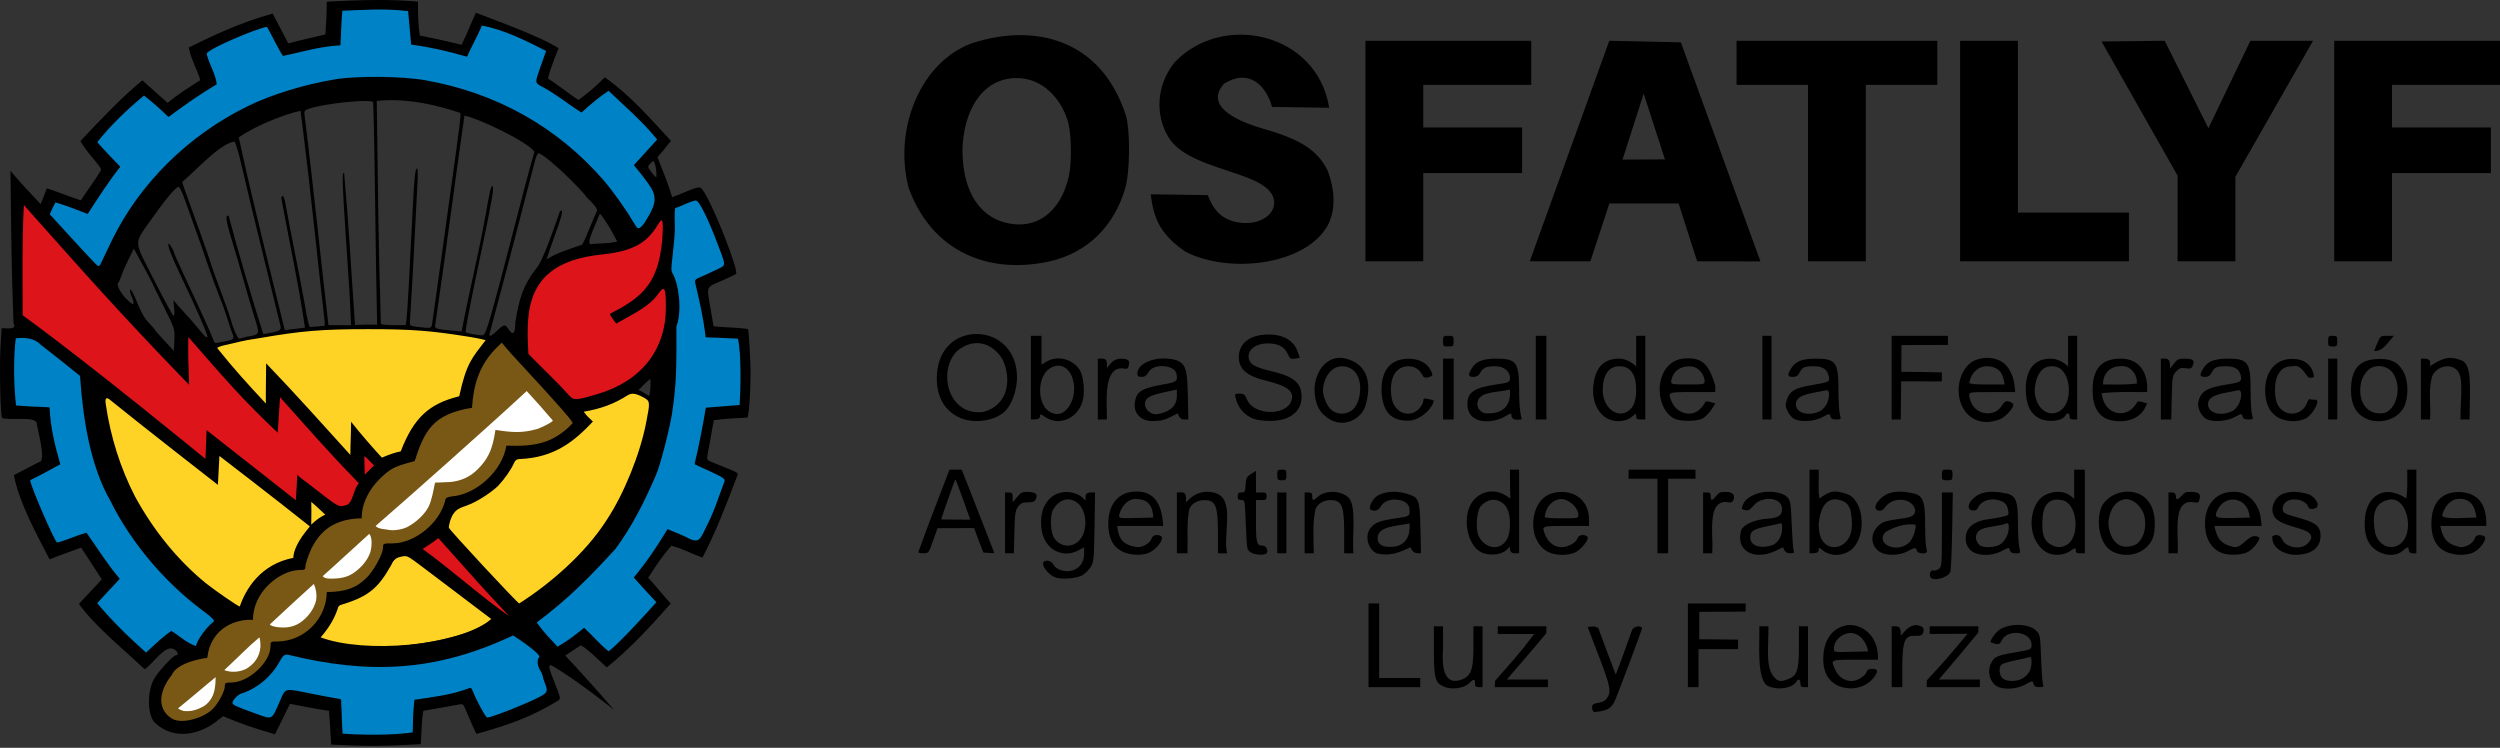
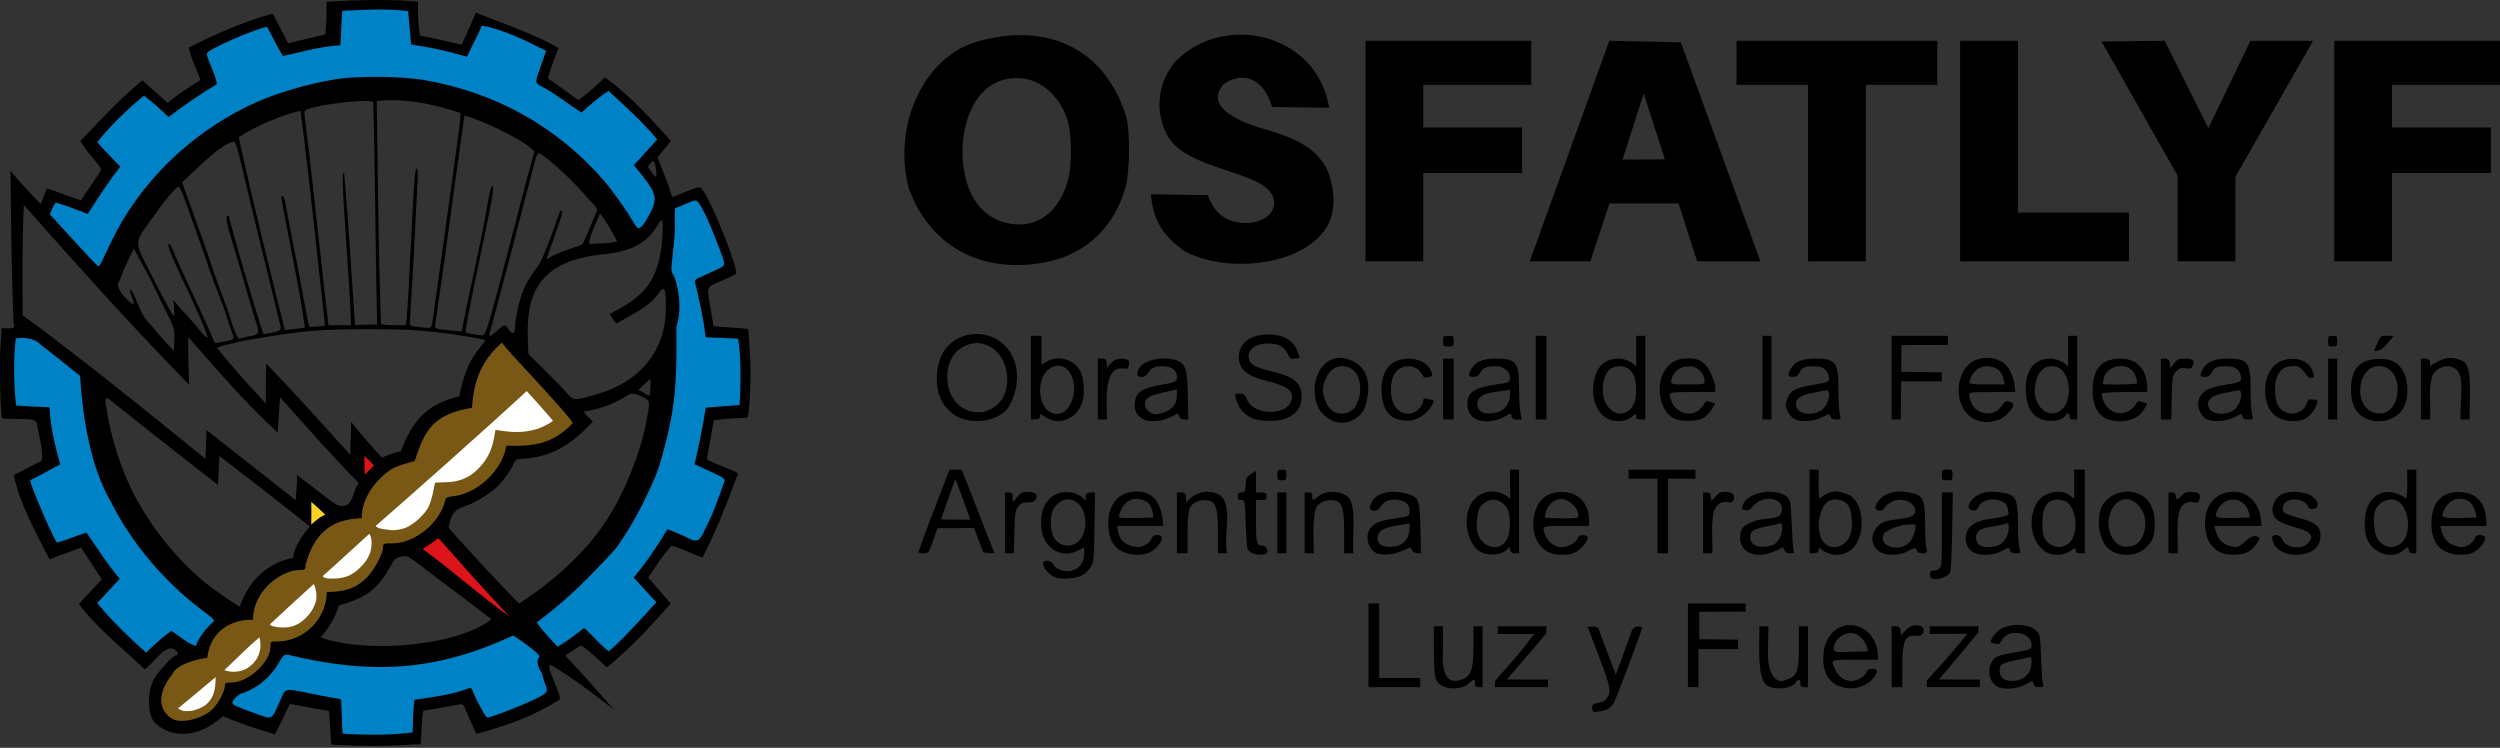
<svg xmlns="http://www.w3.org/2000/svg" xmlns:ns1="http://sodipodi.sourceforge.net/DTD/sodipodi-0.dtd" xmlns:ns2="http://www.inkscape.org/namespaces/inkscape" width="1643.848" height="491.696" xml:space="preserve" style="clip-rule:evenodd;fill-rule:evenodd;stroke-linejoin:round;stroke-miterlimit:2" version="1.1" id="svg1213" ns1:docname="LUZ Y FUERZA.svg" ns2:version="1.2.2 (732a01da63, 2022-12-09)">
  <rect width="100%" height="100%" fill="#333333" stroke="none" />
  <defs id="defs1217" />
  <ns1:namedview id="namedview1215" pagecolor="#505050" bordercolor="#ffffff" borderopacity="1" ns2:showpageshadow="0" ns2:pageopacity="0" ns2:pagecheckerboard="1" ns2:deskcolor="#505050" showgrid="false" ns2:zoom="8.2933571" ns2:cx="1414.4453" ns2:cy="242.42294" ns2:window-width="1600" ns2:window-height="838" ns2:window-x="-8" ns2:window-y="-8" ns2:window-maximized="1" ns2:current-layer="svg1213" />
-   <path style="fill:#dd141a;fill-opacity:1;stroke:#000;stroke-width:.125;stroke-dasharray:0,1.375;stroke-dashoffset:0;paint-order:fill markers stroke" d="M374.934 265.394c-10.25-13.21-18.515-20.708-29.686-32.318-.844-24.209.394-35.987 7.595-47.558 6.22-9.308 17.481-15.399 32.347-18.375 31.345-8.506 37.846-14.925 51.45-25.567 1.793 33.89 2.553 26.758 2.128 45.337.702 9.492 1.652 15.473.927 23.086-13.258 37.409-20.342 41.97-64.761 55.395z" id="path1193" />
-   <path style="fill:#dd141a;fill-opacity:1;stroke:#000;stroke-dasharray:0,11;stroke-dashoffset:0;paint-order:fill markers stroke" d="M205.93 322.988c-5.018-3.836-14.033-7.126-8.98-6.955 3.265.098.494 9.023-1.494 16.587-18.295-15.947-29.385-22.754-55.782-45.109-1.155 7.93-.34 14.547-4.7 16.126-36.201-26.356-83.977-63.943-121.625-96.363-1.86-25.407-.09-50.637 1.488-75.982C54.554 170.95 91.199 215.395 123.02 249.86c-.377-8.405-5.954-32.91-.017-32.207 7.168 7.01 50.22 54.407 57.436 62.383-.091-9.176 1.007-13.896 3.54-22.08 21.677 18.653 33.35 34.15 54.768 57.609-13.58 37.562-17.422 18.856-32.819 7.423z" id="path1195" />
  <path style="fill:#795714;fill-opacity:1;stroke:#000;stroke-dasharray:0,11;stroke-dashoffset:0;paint-order:fill markers stroke" d="M110.987 473.398c-8.34-8.29-7.286-13.95-4.074-22.661 3.503-9.502 13.15-16.272 23.53-18.335 5.48-1.09 5.19-2.47 7.068-7.653 3.67-10.13 13.264-16.017 23.776-17.594 4.523-.678 2.117-1.1 2.712-5.44 1.8-13.127 16.779-29.31 30.183-27.767l4.314.094 1.157-6.73c2.014-11.705 16.846-29.12 31.851-27.234l4.845-.87.54-5.351c4.448-12.093 15.743-25.22 30.051-30.029 11.941-4.013 4.879-1.891 4.879-4.942 0-3.798 6.165-13.615 11.505-19.26 5.597-5.92 13.386-9.242 21.063-11.49 3.412-.998 3.876-2.436 6.187-16.391 3.849-13.485 9.89-19.405 19.162-28.144 16.93 18.508 34.873 38.108 48.563 54.76-19.577 14.309-22.482 15.317-44.293 16.11-2.435 9.285-2.86 15.223-10.883 20.862-8.154 5.731-17.491 11.322-24.329 12.298-4.697.67-2.77-.02-6.333 7.39-4.137 8.602-12.708 16.833-19.68 20.208-3.58 1.928-11.024 3.436-19.543 4.807-3.005 10.705-7.972 17.417-11.714 21.049-11.678 8.209-15.469 8.587-25.072 9.485-5.24 21.798-12.984 28.585-31.121 32.57-6 .482-5.524-.588-5.916 1.933-1.414 9.101-4.641 13.422-8.752 17.03-4.767 4.187-11.636 7.892-16.053 7.904-3.319.01-3.571.344-4.864 4.26-3.488 10.566-13.976 18.929-23.599 21.538-5.88.945-6.317.316-15.16-2.407z" id="path1197" />
-   <path style="fill:#fed325;fill-opacity:1;stroke:#000;stroke-dasharray:0,11;stroke-dashoffset:0;paint-order:fill markers stroke" d="M231.452 279.224c.526 22.95 3.109 25.832-8.837 12.886-16.08-17.275-31.567-35.14-46.76-51.04.267 8.55-.242 17.08-.647 25.616l-8.066-7.852c-6.765-6.586-24.085-27.377-25.27-29.508-.775-1.395 3.139-2.196 10.966-4.021 11.154-2.601 37.445-6.93 51.46-8.34 13.366-1.344 61.804-1.256 76.026.088 14.433 1.365 36.538 4.624 40.78 6.744.686.343-2.902 3.841-4.891 6.106-3.969 4.52-10.038 16.648-12.145 24.782-2.437 11.424-5.343 9.024-10.095 11.311-9.206 4.478-17.729 11.657-23.958 22.273-6.106 10.32-5.195 10.837-18.271 14.631-10.227-10.637-15.783-17.772-20.292-23.676zM99.343 347.51c-18.726-25.23-34.845-65.578-31.418-90.268 22.547 16.569 40.935 31.68 73.126 57.686 1.838-3.657.726-13.52 1.734-20.046 17.117 13.834 34.31 27.573 51.487 41.33 5.5 4.407 3.923 2.807 10.271 9.713-4.414 5.895-7.62 15.71-10.597 23.458-12.835-4.375-27.871 21.116-34.853 31.807-22.964-12.825-43.572-31.956-59.75-53.68zM234.608 425.104c-8.773-.741-17.446-2.612-25.81-5.031 6.98-12.107 10.053-20.8 19.141-24.58 14.215-5.729 20.524-10.974 26.646-21.449 4.031-6.896 10.197-10.636 14.173-9.638 19.69 13.478 37.397 25.422 56.179 40.501-6.044 7.038-14.256 10.318-26.375 13.591-20.664 5.582-44.219 7.995-63.954 6.606zM330.335 386.41c-9.728-9.832-30.335-32.098-34.498-37.016-1.693-2-.91-4.855.593-8.454 2.22-5.313 5.75-8.298 11.217-10.366 11.478-4.344 21.166-13.48 27.02-23.607 3.433-5.94 6.276-6.362 10.227-6.382 5.12-.026 13.715-3.028 21.14-6.743 6.7-3.352 21.343-14.775 21.343-16.439 0-.429-1.975-1.123-2.284-3.38l-2.106-4.19 12.915-4.602c6.176-2.2 13.347-4.172 15.709-5.378 4.159-2.121 6.202-1.872 10.445-.252 2.41.92 4.542 3.662 5.063 4.634 1.313 2.454-3.053 22.194-7.781 36.089-7.81 22.95-17.19 40.076-33.048 59.392-11.568 14.092-22.014 24.998-38.202 34.548l-6.302 3.718z" id="path1199" />
  <path style="fill:#dd141a;fill-opacity:1;stroke:#000;stroke-width:.25;stroke-dasharray:0,2.75;stroke-dashoffset:0;paint-order:fill markers stroke" d="M331.256 406.33c-23.27-18.752-40.142-31.473-55.537-45.783 6.063-5.683 5.709-5.382 12.501-8.565 20.472 20.526 32.12 34.46 49.547 54.021-1.517 1.182-6.145.795-6.51.327zM239.52 314.2c-.334-.542-2.425-8.243-2.275-10.378.218-3.091 1.793-5.642 2.206-5.642.393 0 4.406 1.61 5.242 4.418l2.658 3.94-2.98 3.604c-1.37 1.655-.917.364-3.572 3.957-.976 1.32-1.192.24-1.278.101z" id="path1201" />
  <path style="fill:#fed325;fill-opacity:1;stroke:#000;stroke-width:.25;stroke-dasharray:0,2.75;stroke-dashoffset:0;paint-order:fill markers stroke" d="M203.743 327.779c1.437.989 6.976 5.635 12.211 11.057-3.5 2.29-8.52 4.827-11.82 7.026-1.375-2.798-2.36-12.167-.391-18.083z" id="path1203" />
  <path style="fill:#0082c6;fill-opacity:1;stroke:#000;stroke-width:1.414;stroke-dasharray:0,15.554;stroke-dashoffset:0;paint-order:fill markers stroke" d="M49.53 160.68c-8.167-8.944-17.236-18.924-17.404-19.466-.169-.543 2.294-8.21 3.32-9.564 7.142 1.532 26.647-.756 22.071 7.054-7.004-3.554 15.08-22.285 20.343-28.777-7.54-7.582-11.215-11.414-16.621-16.985 13.127-13.88 19.742-19.43 33.418-31.189 8.22 5.909 14.194 10.763 16.397 12.81 12.516-9.523 17.999-13.566 29.646-21.341-2.704-8.12-5.104-12.245-6.187-19.173 8.839-5.84 38.076-17.053 42.023-17.053 4.28 6.602 8.57 15.262 10.404 18.562 12.716-3.722 24.008-6.217 34.989-7.417.151-9.709.786-12.239 2.44-21.738 15.096-1.756 30.322-1.521 45.378-.367.85 7.095.94 12.002 1.903 21.732 1.083 1.082 24.512 4.003 34.264 6.054 4.849-5.602 7.092-11.04 10.464-17.904 11.484 2.419 34.831 10.159 43.86 17.294-1.302 9.018-2.53 10.426-6.197 20.116 13.93 8.566 16.94 9.833 29.316 16.553 5.732-6.659 8.303-9.544 16.016-13.53 11.92 10.03 23.58 23.874 33.815 35.537-6.834 10.275-8.415 11.149-12.906 17.307 7.724 10.135 11.911 21.376 10.125 27.908-1.484 5.425-9.717 15.666-10.923 14.244-.33-.39-8.388-9.67-13.371-17.06-10.188-15.108-27.59-33.83-42.095-44.52C303.564 45.201 171.706 67.173 160.38 73.3c-4.452 2.409-35.381 20.68-51.227 36.981-15.838 16.295-24.4 28.84-34.77 49.502-3.992 7.956-8.158 15.817-9.037 15.733-.657-.063-7.647-5.895-15.815-14.838z" id="path1205" />
  <path style="fill:#0082c6;fill-opacity:1;stroke:#000;stroke-width:1.414;stroke-dasharray:0,15.556;stroke-dashoffset:0;paint-order:fill markers stroke" d="M60.605 398.211c12.062-17.413 12.879-22.69 5.77-32.383-6.063-8.262-8.086-8.26-11.928-10.188-6.531-3.278-8.852 5.866-17.412 2.919-12.37-4.258-16.601-31.788-21.351-43.884 11.554-6.186 22.402-11.085 22.192-11.872-1.523-4.84-6.046-22.492-6.567-31.141-7.247-.018-13.335-1.65-22.808-3.149-2.329-6.824-1.325-34.907-.235-42.173 1.708-11.392 10.984-9.545 32.332 7.715l15.379 12.433 10.217 59.142c24.094 49.378 30.49 57.517 78.553 102.31-2.858 3.573-10.443 13.578-15.41 19.72-7.954-3.176-10.142-5.198-16.506-10.181-5.328 4.56-10.34 9.638-16.444 13.603-14.368-9.211-23.729-19.503-35.782-32.87zM223.964 483.117c-.606-3.365-1.606-6.469-1.707-11.199-5.504-10.377-9.542-11.412-32.436-16.352-4.425 7.295-4.976 10.762-10.645 18.451-13.277-4.274-29.222-8.524-28.424-10.499 2.533-6.273 5.407-7.474 12.587-11.095 9.707-4.895 14.938-11.05 19.31-18.509 4.133-7.054 9.041-5.605 20.819-2.195 12.32 3.567 26.476 4.88 46.318 5.95 36.172-3.953 58.6-9.353 87.974-21.122 5.521 4.41 13.687 9.165 18.48 14.749.478 4.085 1.612 13.515 2.887 16.93 2.771 7.421 1.992 8.788-7.429 13.024-15.794 7.102-26.911 11.125-32.243 12.506-3.492-4.218-7.295-11.863-11.71-19.674-4.882 1.55-23.804 5.987-33.085 7.155-.342 5.78-1.075 12.17-1.682 22.38-16.62 1.954-30.251.396-49.014-.5zM383.911 414.811c-5.57 4.06-12.37 9.823-18.228 13.44-7.48-7.86-10.293-11.451-15.63-19.806 19.814-13.98 47.097-43.368 63.118-68.509 19.51-40.102 22.371-52.085 27.962-93.483.694-15.168.674-34.163 1.19-40.56.69-8.557-2.166-18.917-3.848-25.964 1.427-20.139 1.072-24.913 2.766-44.66l17.2-7.166c6.18 7.466 17.691 36.793 20.455 46.241-5.762 6.097-12.52 8.561-18.649 12.88 1.273 11.356 3.324 16.72 5.732 29.548 8.32 2.852 12.968 1.893 21.889 5.8 2.98 15.618.87 28.064-.277 44.728-6.938 2.736-11.571 1.953-21.527 2.437-2.4 13.15-6.916 32.89-6.282 34.578 7.333 2.563 11.078 5.67 18.281 10.436-4.739 14.322-11.205 31.317-17.826 44.695-8.11-3.754-13.125-6.33-20.54-9.94-6.449 9.785-12.281 20.474-19.096 29.63 5.892 5.07 8.164 11.592 12.661 17.843-10.713 11.37-23.528 25.256-32.49 33.115-6.235-5.727-8.884-7.572-16.86-15.283z" id="path1207" />
  <path id="path1209" style="clip-rule:evenodd;fill:#000000;fill-rule:evenodd;stroke-linejoin:round;stroke-miterlimit:2" d="M 245.932,0.012 C 235.692,0.09 225.091,0.53 214.848,1.104 c -0.012,8.031 -0.292,13.73 -0.893,21.564 -4.959,1.282 -16.8,3.708 -24.406,5.893 -3.086,-5.808 -8.026,-15.665 -10.246,-19.633 -21.413,5.855 -40.258,14.978 -55.213,22.305 1.343,7.18 5.386,14.285 7.682,21.418 -7.733,4.941 -14.409,9.032 -21.537,15.025 L 93.607,52.832 c -14.139,11.663 -26.742,25.065 -40.738,39.938 4.932,8.788 14.548,17.292 13.496,19.213 -3.5,5.993 -9.142,13.459 -13.193,19.766 -9.474,-3.144 -13.685,-5.087 -22.375,-7.932 -1.416,3.618 -2.561,6.554 -4.051,10.391 -5.835,-6.176 -13.379,-14.063 -19.859,-21.9 0.6,49.045 0.65,62.558 2,100.293 2.595,4.37 -4.273,3.207 -7.836,3.207 l -0.742,12.75 c -0.751,12.921 -0.026,44.528 1.064,46.291 5.766,1.902 22.664,-1.606 22.85,3.84 0.692,5.272 6.452,24.91 1.465,25.119 -5.558,2.98 -10.525,5.416 -16.592,8.6 3.741,18.689 14.686,38.276 23.516,55.4 8.571,-3.409 13.18,-4.88 20.738,-7.75 4.55,6.953 9.068,13.928 13.611,20.885 -4.99,5.405 -10.009,10.784 -15.057,16.137 10.11,14.198 28.247,28.886 43.234,42.979 5.754,-3.756 13.267,-16.367 19.248,-13.229 2.421,1.296 3.412,3.979 1.469,3.979 -2.055,0 -12.715,11.698 -15.035,16.5 -4.142,8.575 -3.747,22.533 0.787,27.727 13.06,12.383 30.05,7.422 40.18,-0.271 l 4.934,-3.9 c 11.036,4.87 22.496,8.637 34.1,11.945 4.236,-8.423 7.037,-14.335 9.834,-20.033 2.518,0.405 17.155,3.49 25.693,4.629 0.639,8.96 0.812,11.557 1.426,22.197 24.764,1.204 33.813,1.098 58.896,-0.279 0.531,-7.675 0.465,-14.968 1.678,-21.965 8.135,-1.39 14.622,-2.468 22.607,-3.982 3.485,-0.71 3.661,-0.604 5.146,3.1 1.574,3.923 6.816,15.633 7.203,16.088 24.339,-6.765 36.962,-11.89 53.775,-21.883 1.622,-1.283 1.517,-1.909 -1.631,-9.869 -4.771,-12.064 -4.978,-12.918 -3.301,-13.562 15.565,8.647 41.699,29.549 41.699,29.549 0,0 -19.603,-22.584 -32.174,-35.727 3.6,-2.426 6.35,-4.301 9.9,-6.596 1.784,-0.74 15.056,12.233 17.424,14.396 15.322,-12.465 27.6,-25.686 42.053,-42.016 -4.983,-5.416 -9.841,-11.581 -14.824,-16.996 5.501,-8.403 8.975,-14 15.277,-21.033 7.94,2.072 13.573,5.554 20.434,7.742 8.698,-16.775 15.24,-33.622 22.502,-52.877 1.312,-2.596 1.27,-2.641 -4.885,-5.207 -3.413,-1.424 -8.167,-3.35 -10.561,-4.281 -4.246,-1.651 -4.338,-1.783 -3.713,-5.293 1.343,-7.536 2.712,-15.067 4.066,-22.6 8.812,-1.176 12.953,-1.201 22.062,-1.73 1.38,-1.38 2.58,-25.036 1.914,-37.77 -0.94,-17.997 -1.1,-19.959 -1.678,-20.537 -8.548,-1.084 -15.323,-0.919 -22.447,-1.75 l -1.807,-10.607 c -2.789,-16.37 -3.373,-14.732 6.859,-19.158 4.896,-2.119 9.269,-4.22 9.719,-4.67 1.93,-1.932 -13.636,-41.945 -20.83,-53.541 -2.04,-3.288 -2.68,-3.68 -5.064,-3.096 -4.229,1.072 -11.158,4.599 -16.086,6.186 -3.086,-10.159 -5.607,-15.814 -9.674,-26.254 1.015,-1.006 5.172,-6.008 8.879,-10.768 -12.954,-13.91 -26.013,-29.389 -43.52,-41.805 -6.69,6.837 -10.67,9.987 -17.191,14.896 -3.359,-1.703 -15.191,-11.203 -19.918,-13.857 -0.634,-0.571 1.921,-8.211 6.738,-20.146 C 355.312,23.746 318.574,10.685 312.9,8.342 309.298,16.281 308.38,19.284 303.539,29.438 297.224,27.937 285.156,25.061 276.043,23.393 274.978,16.848 274.735,8.597 274.848,1.094 266.048,0.219 256.171,-0.066 245.932,0.012 Z m 0.76,6.262 c 7.045,-0.094 14.099,0.117 21.656,1.035 l 2,21.973 c 12.858,1.827 22.539,3.944 36.746,8.031 3.009,-6.929 6.868,-13.492 9.781,-20.477 14.244,2.434 30.425,10.626 42.197,16.65 l -3.633,10.338 c -3.911,11.128 -4.002,10.49 1.908,13.67 9.546,5.264 16.248,11.049 25.01,16.494 6.609,-5.925 11.806,-10.369 17.795,-14.277 9.755,9.248 22.125,19.913 31.963,32.01 l -15.305,16.859 c 4.051,4.966 7.758,9.432 11.256,14.842 3.026,4.9 4.184,9.505 -2.625,20.387 -2.406,4.418 -5.018,6.99 -6.242,6.148 -0.521,-0.357 -2.233,-2.898 -3.803,-5.648 -3.531,-6.186 -13.057,-19.502 -18.201,-25.445 -30.571,-35.317 -70.77,-57.883 -117.848,-66.154 -15.027,-2.64 -44.93,-2.921 -59,-0.553 -20.609,3.467 -41.718,9.958 -57.5,17.68 -39.01,19.09 -71.204,50.947 -89.412,88.473 h -0.002 c -2.935,6.05 -5.968,12.415 -6.74,14.146 -1.141,2.56 -1.679,2.934 -2.875,2 -0.809,-0.632 -8.137,-8.443 -16.285,-17.361 l -14.812,-16.215 c 1.357,-2.858 1.984,-4.825 3.826,-7.777 8.235,2.389 13.939,4.889 21.123,7.605 C 63.574,131.538 71.078,119.79 79.1,109.633 74.626,105.019 68.945,99.158 63.947,93.471 72.96,82.158 83.547,72.05 94.68,62.811 c 6.472,5.077 10.225,8.5 16.139,14.133 9.44,-7.097 20.983,-15.185 31.74,-21.561 -0.834,-6.934 -5.168,-13.362 -6.711,-20.066 0.82,-3.074 32.413,-16.489 39.75,-17.682 3.177,5.724 7.922,15.483 10.467,19.166 10.661,-2.165 24.336,-6.384 37.783,-6.992 0.541,-8.451 0.453,-13.917 1.25,-22.744 7.514,-0.298 14.549,-0.697 21.594,-0.791 z M 639.514,28.295 c -33.054,11.634 -52.304,54.789 -42.129,95.012 15.261,42.28 52.707,57.547 93.197,48.465 24.633,-5.74 42.528,-23.39 49.498,-48.82 2.908,-10.612 3.118,-36.278 0.381,-46.645 C 723.935,24.835 679.558,15.389 639.514,28.295 Z m 132.963,12.547 c -12.155,14.956 -13.159,34.857 -3.988,49.686 13.489,21.236 59.275,21.624 67.955,37.48 5.213,10.02 -4.851,19.623 -19.461,18.574 -11.337,-0.893 -18.558,-6.543 -22.76,-18.275 l -37.611,-0.545 c 2.026,16.211 6.426,26.454 22.936,37.787 29.295,15.031 80.371,8.562 94.064,-18.434 4.906,-10.652 3.799,-22.78 -0.438,-34.508 -6.394,-13.497 -17.793,-21.002 -42.32,-27.867 -12.824,-3.808 -40.397,-13.458 -26.018,-29.688 15.773,-9.978 27.413,0.311 31.6,15.254 l 37.541,0.545 C 866.168,21.609 804.181,7.722 772.477,40.842 Z M 897.85,26.807 V 171.807 h 38 v -58 h 65 V 83.807 h -65 v -28 h 71 v -29 z m 160.314,0 -52.279,145 h 39.857 l 12.473,-38 h 45.549 l 12.17,38 41.629,0.076 -52.346,-144.059 -47.053,-1.018 z m 365.201,0 -41.517,0.477 50,88.178 v 56.346 h 38 v -55.547 l 51.086,-89.453 h -41.197 l -27.627,57.5 z m 111.483,0 V 171.807 h 38 v -58 h 65 V 83.807 h -65 v -28 h 71 v -29 z m -393,0.002 v 29 h 47 V 171.809 h 38 V 55.809 h 47 v -29 z m 147,0 V 171.809 h 111 v -32 h -73 V 26.809 Z m -621.719,24.525 c 19.334,-0.685 31.428,15.041 35.328,29.473 2.03,7.94 2.28,26.02 0.475,34.5 -5.244,24.556 -22.628,37.864 -45.375,30.016 -15.87,-6.024 -24.674,-22.66 -24.701,-46.678 0.458,-23.207 11.09,-46.249 34.273,-47.311 z m 413.66,10.184 13.965,43.289 -27.877,0.137 z m -828.254,4.457 c 17.158,-0.907 35.15,3.175 50.102,8.289 0.59,0.589 -0.201,7.213 -4.65,39.045 -4.981,35.666 -9,65.843 -13.795,99.25 -0.614,3.53 -0.356,3.467 -9.844,2.342 -4.991,-0.592 -4.999,-0.598 -4.771,-4.092 1.053,-16.12 2.442,-41.02 3.264,-58.5 0.543,-11.55 1.279,-25.612 1.635,-31.25 0.429,-6.799 0.3,-10.25 -0.385,-10.25 -1.067,0 -1.793,7.124 -2.75,27 -2.022,41.953 -3.555,69.2 -4.092,72.75 l -0.49,3.25 h -7.896 c -4.342,0 -8.132,-0.384 -8.422,-0.852 -1.817,-57.926 -1.908,-91.597 -2.715,-146.648 z m -12.617,0.422 c 3.3,-0.011 5.421,0.262 5.469,0.912 1.312,41.702 1.364,94.253 2.584,146.217 -4.887,-0.195 -9.641,-0.045 -14.533,0.18 -2.788,-38.857 -3.73,-61.566 -7.145,-99.785 -1.552,-1.552 -1.334,5.6 1.461,47.576 1.048,15.779 2.366,32.901 3.094,52.312 H 215.971 c -4.969,-42.199 -9.914,-91.744 -15.619,-137.27 -0.482,-3.409 -0.27,-3.872 2.23,-4.838 6.925,-2.677 27.435,-5.271 37.336,-5.305 z m -42.32,6.467 c 0.625,5.363 0.924,7.091 1.744,13.604 5.018,39.985 9.44,84.359 14.137,125.092 l 0.027,2.506 c 0.003,0.272 -5.811,0.716 -9.336,0.994 -0.926,0.342 -1.986,-3.93 -3.906,-15.748 -4.505,-24.61 -8.642,-43.807 -12.844,-66.752 -0.364,-2.062 -1.127,-3.75 -1.695,-3.75 -0.585,0 -0.815,1.196 -0.529,2.75 7.103,38.163 10.364,51.086 15.334,83.902 -4.954,0.568 -8.885,1.013 -13.262,1.598 -9.496,-38.514 -21.365,-85.369 -30.271,-126.709 9.162,-6.607 28.542,-14.924 40.602,-17.486 z m 107.801,3.17 c 8.816,1.596 40.978,16.802 46.02,23.699 -8.275,28.707 -17.328,66.972 -27.912,105.076 -3.598,12.743 -4.714,15.526 -6.268,15.656 -2.017,0.169 -10.407,-1.34 -11.055,-1.988 -0.492,-0.493 3.382,-20.62 9.658,-50.17 7.311,-34.432 9.141,-44.765 8.107,-45.799 -0.947,-0.947 -1.897,2.859 -4.568,18.299 -4.809,27.321 -10.483,48.528 -15.84,77.172 l -7.096,-0.658 c -10.223,-0.947 -10.818,-1.2 -10.176,-4.35 7.191,-48.665 11.926,-86.913 19.129,-136.937 z M 154.135,93.1 c 0.668,0.264 2.698,6.944 4.51,14.844 7.406,32.049 17.414,71.663 25.828,106.596 0.662,2.467 -1.112,3.506 -7.746,4.537 l -3.621,0.564 c -7.698,-24.364 -15.612,-51.025 -22.258,-75.881 0,-1.074 -0.45,-1.953 -1,-1.953 -1.887,0 -0.991,4.718 3.916,20.627 4.296,13.962 8.495,29.788 13.074,44.678 4.256,13.286 4.429,12.732 -4.49,14.287 -2.2,0.384 -4.224,1.245 -4.951,1.309 -1.168,0.103 -4.352,-7.403 -5.59,-12.4 -0.408,-1.65 -3.513,-10.425 -6.9,-19.5 -3.386,-9.075 -6.354,-17.4 -6.594,-18.5 -0.239,-1.1 -2.958,-8.975 -6.041,-17.5 -11.002,-30.423 -12.445,-34.507 -12.434,-35.174 7.386,-6.031 24.949,-25.493 34.297,-26.533 z m 199.988,7.707 c 2.844,0 19.82,15.181 30.344,27.135 1.419,2.657 9.175,8.296 7.959,11.047 -2.666,5.329 -6.891,17.204 -9.609,21.863 -8.675,3.15 -16.293,5.075 -23.482,9.775 1.558,-4.317 2.742,-8.367 5.727,-16.512 3.594,-9.803 5.069,-15.05 4.359,-15.523 -0.624,-0.417 -1.335,0.265 -1.705,1.639 -0.349,1.295 -3.215,9.265 -6.371,17.715 -4.04,10.817 -6.692,16.397 -8.965,18.861 -8.597,11.212 -11.06,19.777 -13.531,35.113 0,7.616 -1.522,9.072 -4.592,4.389 -2.138,-3.265 -2.837,-3.169 -7.225,0.99 -3.654,3.464 -5.073,4.202 -5.301,2.758 11.909,-44.245 18.496,-69.703 30.221,-115 0.624,-2.337 1.602,-4.25 2.172,-4.25 z m 75.91,5.34 c 1.282,3.261 1.893,6.757 1.504,10.307 -0.226,0.225 -1.642,-1.206 -3.148,-3.18 -2.626,-3.443 -2.666,-3.669 -0.984,-5.527 1.3,-1.437 2.081,-2.05 2.629,-1.6 z m -312.59,16.66 c 0.638,0 2.61,4.163 4.383,9.25 2.311,6.596 4.657,13.179 7.039,19.75 2.099,5.775 5.701,16.095 8.008,22.934 2.307,6.838 5.944,16.721 8.084,21.959 2.309,5.688 4.813,13.303 6.891,20.105 2.256,5.724 2.604,5.998 -1.426,7.139 -1.207,0.343 -4.493,0.833 -6.227,1.24 -2.963,0.697 -3.225,0.525 -4.334,-2.834 -6.747,-16.128 -17,-36.874 -25.014,-54.957 0,-1.669 -3.261,-7.541 -3.951,-7.115 -1.021,0.631 1.845,8.233 7.738,20.529 10.026,20.921 18.393,40.156 17.748,40.799 -0.698,0.697 -1.432,-0.051 -8.92,-9.068 -3.17,-3.772 -4.341,-4.829 -9.15,-10.221 l -4.336,-4.992 0.52,5.242 c 0.285,2.882 0.144,5.24 -0.316,5.24 -0.458,0 -6.191,-10.539 -12.738,-23.42 -13.889,-27.325 -13.721,-23.373 -1.711,-40.49 8.658,-12.342 16.007,-21.09 17.713,-21.09 z m 340.115,9 c 2.088,0 7.934,11.671 14.275,28.5 5.831,15.476 5.951,13.77 -1.215,17.264 -3.448,1.681 -8.012,3.772 -10.139,4.645 -3.214,1.32 -3.778,1.968 -3.344,3.84 2.227,9.623 5.296,21.911 6.855,35.752 5.968,0.081 12.531,0.522 21.236,0.875 2.344,10.257 1.752,33.745 1.119,43.625 l -22.248,1.754 c -1.775,10.839 -4.504,25.256 -7.404,37.141 2.933,1.582 11.06,4.921 15.986,7.533 3.277,1.663 4.173,2.608 3.68,3.885 -4.072,10.67 -6.596,19.538 -12.275,30.438 -3.804,8.091 -4.697,9.538 -10.125,7.51 -4.734,-2.599 -10.086,-4.527 -15.039,-6.641 -6.77,11.323 -13.416,21.143 -22.217,31.83 5.118,5.773 7.67,8.403 14.893,16.24 -7.697,8.567 -24.446,27.041 -31.43,32.279 -7.101,-5.902 -9.837,-9.761 -16.066,-15.469 -6.909,5.42 -9.697,7.88 -17.5,12.443 -5.327,-5.817 -9.426,-9.831 -13.686,-15.943 21.306,-15.902 35.307,-30.446 51.904,-48.5 11.082,-15.223 19.208,-31.403 26.541,-48.5 2.809,-6.506 8.637,-28.895 10.543,-40.5 3.088,-20.423 2.925,-31.675 2.865,-56.992 4.046,-11.334 1.198,-28.606 -2.318,-34.656 -1.393,-2.398 -1.122,-3.128 -0.148,-12.5 0.717,-6.905 1.643,-13.826 1.406,-20.602 -0.199,-5.639 -0.037,-10.251 0.359,-10.25 4.917,-1.523 8.481,-4.042 13.49,-5 z m -441.861,3 c 36.427,40.893 63.584,71.893 108.65,118.184 -0.416,-11.834 -0.747,-19.556 -0.516,-31.406 22.687,26.104 36.924,42.455 58.764,62.898 0.542,-8.558 1.087,-15.693 1.549,-23.305 19.431,21.652 29.378,33.437 51.877,56.615 -3.773,3.549 -3.668,12.959 -8.467,14.395 -5.055,1.356 -4.314,1.771 -23.342,-13.037 -7.686,-5.982 -4.917,-3.456 -8.725,-6.961 -0.205,4.788 -0.483,8.867 -0.967,16.717 -18.942,-14.83 -58.674,-46.09 -58.674,-46.09 l -0.75,18.951 c 0,0 -75.988,-62.457 -120.188,-94.461 -0.024,-27.505 -0.495,-47 0.787,-72.5 z m 378.771,5.588 c 4.621,5.655 8.138,11.949 11.375,18.51 -8.278,1.585 -9.2,0.805 -16.16,1.49 -3.004,0.892 -3.087,-1.294 0.842,-10.629 z m 40.596,4.412 c 1.126,0 0.965,9.623 -0.311,18.709 -3.358,24.677 -14.859,33.166 -33.742,42.883 1.044,2.483 2.479,4.063 4.199,6.391 9.299,-5.558 21.139,-10.606 27.133,-18.975 4.577,-6.605 5.504,-5.198 5.504,8.346 0,27.921 -16.249,48.491 -45,56.963 -15.152,4.466 -15.613,4.456 -19.838,-0.418 -8.757,-9.742 -16.979,-17.015 -25.576,-26.066 l -0.406,-9.297 c -0.224,-5.113 0.07,-12.837 0.652,-17.166 3.177,-23.604 18.274,-35.786 48.168,-38.865 19.588,-2.017 29.393,-7.2 36.559,-19.33 1.03,-1.745 2.227,-3.174 2.658,-3.174 z m -347.057,18.736 5.92,10.826 c 3.256,5.955 5.92,10.984 5.92,11.176 0,0.191 3.403,7.19 7.561,15.555 7.553,15.198 7.558,15.213 7.25,22.42 l -0.311,7.213 -6.5,-6.967 c -3.575,-3.832 -6.293,-6.963 -6.041,-6.963 0.252,0.002 -1.411,-1.908 -3.695,-4.246 -2.938,-3.008 -5.227,-6.949 -7.83,-13.484 -2.022,-5.078 -4.069,-8.99 -4.547,-8.695 -0.478,0.296 -0.197,2.142 0.623,4.105 2.661,6.369 1.785,7.029 -3.043,2.291 -4.219,-4.141 -7.035,-9.813 -5.445,-10.967 0.379,-0.275 1.267,-2.3 1.973,-4.5 0.705,-2.2 2.832,-7.096 4.725,-10.881 z m 153.84,52.889 c 28.773,-0.002 41.174,0.937 66.75,5.053 6.333,1.019 8.241,1.612 10.754,2.156 -9.014,11.875 -12.555,14.753 -17.389,36.93 -20.191,4.952 -29.996,14.408 -38.475,36.236 -2.712,0.385 -7.878,2.145 -12.391,4.107 -5.698,-6.213 -13.338,-14.874 -20.248,-23.607 -0.001,7.768 -0.439,13.835 -0.473,21.826 -16.817,-18.554 -36.373,-40.476 -55.373,-60.221 -0.031,6.997 -0.297,17.623 -0.199,26.395 -11.152,-11.889 -21.563,-23.368 -31.955,-36.42 0,-0.539 2.689,-1.508 5.979,-2.154 9.136,-1.934 8.904,-2.517 21.25,-4.311 28.068,-4.875 41.397,-5.99 71.77,-5.99 z m 589.312,3.645 c -10.382,0.824 -16.584,6.364 -16.584,14.811 0,7.792 5.262,12.35 17.771,15.393 14.365,3.495 18.834,7.004 16.789,13.18 -3.38,10.209 -24.747,9.753 -29.105,-0.621 -1.475,-3.514 -2.087,-4.011 -4.951,-4.021 -3.062,-0.01 -3.227,0.165 -2.609,2.74 1.557,6.496 5.343,11.038 11.385,13.658 2.059,0.893 6.587,1.531 11.031,1.555 12.999,0.067 20.969,-5.964 20.959,-15.861 -0.007,-9.002 -4.823,-13.214 -18.998,-16.623 -10.278,-2.472 -13.878,-4.117 -15.16,-6.932 -2.789,-6.119 2.824,-11.533 11.961,-11.543 6.779,-0.005 10.918,2.16 13.029,6.812 1.513,3.336 1.97,3.637 4.836,3.184 l 3.166,-0.5 -1.373,-4 c -2.785,-8.11 -10.73,-12.137 -22.146,-11.23 z m -200.42,2.027 c -8.898,4.43 -13.931,12.736 -14.666,24.203 -0.821,12.816 4.062,22.739 13.639,27.713 9.882,5.134 25.025,3.068 31.838,-4.342 3.588,-3.905 6.564,-11.877 7.068,-18.93 0.902,-12.594 -4.344,-23.026 -14.201,-28.236 -7.603,-3.821 -16.547,-3.798 -23.678,-0.408 z m 47.107,-1.297 v 55 c 2.214,0.031 5.959,0.239 6,-1.969 0,-1.868 0.189,-1.842 3.641,0.5 9.043,6.137 21.327,0.696 24.445,-10.826 1.524,-5.63 0.617,-15.816 -1.771,-19.906 -4.379,-7.498 -14.797,-10.239 -22.064,-5.809 l -3.25,1.98 v -18.971 z m 274.5,0 c -3.333,0 -3.5,0.167 -3.5,3.5 0,3.333 0.167,3.5 3.5,3.5 3.334,0 3.5,-0.167 3.5,-3.5 0,-3.333 -0.166,-3.5 -3.5,-3.5 z m 57.5,0 v 55 h 7 v -55 z m 66,0 v 20.178 c -3.319,-3.322 -7.628,-5.157 -11.125,-5.178 -9.124,0 -14.52,4.637 -16.484,14.166 -2.169,10.521 0.745,19.987 7.562,24.582 4.907,3.306 12.829,3.149 16.971,-0.336 2.961,-2.491 3.076,-2.51 3.076,-0.5 0,1.655 0.625,2.088 3,2.088 h 3 v -55 z m 83,0 v 55 h 6 v -55 z m 85,0 v 55 h 6 c 0,-8.333 0.266,-16.755 0.266,-25.088 l 26.734,0.088 v -5.943 c -8.891,-0.186 -17.781,-0.379 -26.676,-0.379 -0.015,-5.922 0.145,-11.491 0.129,-17.59 10.359,0 20.188,-0.088 30.547,-0.088 v -6 z m 116,0 v 20.178 c -3.45,-3.48 -7.896,-5.16 -11.428,-5.178 -13.906,0.072 -16.736,11.705 -16.383,21.576 0.405,7.439 2.064,14.164 8.961,17.729 5.868,2.891 14.897,1.864 17.15,-1.951 1.184,-2.004 2.699,-1.642 2.699,0.646 0,1.467 0.667,2 2.5,2 h 2.5 v -55 z m 174,0 c -2.761,0 -3,0.278 -3,3.5 0,3.222 0.239,3.5 3,3.5 2.762,0 3,-0.278 3,-3.5 0,-3.222 -0.238,-3.5 -3,-3.5 z m 35.793,0 c -4.325,0 -4.429,0.08 -6.508,5 l -2.111,5 c 4.116,0.347 7.001,-2.843 8.826,-5 l 4.188,-5 z M 26.348,226.322 c 9.372,7.181 15.093,11.867 26.268,20.836 1.903,28.702 6.95,59.577 19.955,82.145 13.72,27.716 35.716,53.243 59.027,70.904 9.226,6.882 10.162,7.918 8.229,9.113 -4.344,3.517 -9.592,10.623 -11.061,15.486 -6.403,-2.284 -9.802,-5.983 -16.119,-10 -5.844,4.272 -8.727,6.938 -16.604,14.295 -11.415,-10.185 -22.247,-20.601 -32.143,-32.537 4.945,-5.326 9.893,-10.649 14.84,-15.973 -8.413,-9.945 -13.392,-18.244 -21.893,-30.371 -7.153,2.092 -12.406,4.743 -19.229,6.586 -1.444,0 -17.771,-37.714 -17.771,-41.049 9.273,-4.608 12.161,-6.361 19.807,-10.469 -3.088,-10.722 -6.543,-23.714 -7.064,-37.482 -9.853,-0.353 -16.398,-0.696 -22.024,-1.171 -1.405,-12.008 -1.905,-30.109 -0.218,-44.169 5.764,-0.796 12.566,0.043 16,3.855 z M 297.346,326.361 c -3.332,0.499 -4.498,1.12 -4.498,2.4 m 0,0 c -3.729,15.588 -20.366,28.252 -34.248,28.516 -6.748,0.029 -6.75,0.03 -6.75,2.883 -0.002,4.258 -6.73,16.249 -11.402,20.322 -6.509,6.275 -13.461,8.685 -25.586,8.824 -0.067,16.958 -14.189,32.121 -32.051,32.5 -4.911,0 -4.963,0.034 -4.963,3.184 0,10.458 -14.369,23.736 -25.75,23.795 -3.763,0.02 -4.25,0.286 -4.25,2.326 0,3.598 -4.776,12.293 -8.594,15.645 -6.182,5.659 -19.052,9.118 -25.373,6.217 -10.122,-5.449 -10.496,-17.239 -0.926,-29.148 3.137,-7.483 17.468,-10.549 23.311,-11.266 2.318,-20.141 19.43,-25.708 30.09,-24.971 -0.128,-18.573 17.581,-32.216 30.152,-32.779 4.227,0 4.34,-0.085 4.355,-3.25 5.329,-19.916 16.287,-30.409 36.984,-30.75 -0.192,-10.678 5.926,-20.013 11.531,-25.656 7.264,-7.181 9.362,-8.261 23.219,-11.949 6.594,-19.728 11.571,-30.786 37.75,-35.064 1.035,-15.528 4.834,-28.295 16.48,-39.826 l 3.141,-2.996 c 4.142,5.23 8.742,10.075 12.51,14.145 23.244,25.075 34.399,37.763 34.07,38.75 -11.994,13.091 -24.648,15.57 -43.609,14.809 -2.458,16.332 -19.655,32.085 -35.594,33.342 m 362.127,-89.555 c 5.535,12.469 3.881,29.298 -12.719,34.027 -23.532,3.215 -30.579,-27.306 -17.244,-40.213 11.016,-8.98 23.487,-5.278 29.963,6.186 z m 105.279,-1.123 c -6.388,-0.001 -16.626,3.024 -16.871,9.873 -0.026,1.84 0.513,2.25 2.967,2.25 3.359,0.057 3.621,-2.687 5.455,-4.545 4.305,-4.305 15.904,-2.86 17.158,2.137 1.241,4.947 0.304,5.834 -7.619,7.211 -15.554,2.703 -18.858,4.814 -19.736,12.609 -0.68,8.627 6.602,12.257 12.893,11.576 6.597,0.134 9.922,-2.315 15.336,-4.986 1.857,3.872 1.888,4.171 7.014,4 l -0.262,-14.25 c -0.319,-17.278 -1.223,-21.162 -5.541,-23.795 -2.337,-1.425 -6.558,-2.114 -10.793,-2.08 z m 833.096,5.062 c 0,-2.986 0.589,-4.459 -3,-4.939 h -3 v 40 h 6 c 0.647,-8.931 -1.146,-18.557 1.071,-27.301 1.984,-7.145 11.539,-10.186 16.48,-5.244 4.761,4.313 2.453,17 2.453,32.547 h 6 c 0,-19.746 2.039,-35.611 -5.13,-38.807 -7.288,-2.696 -11.517,-2.578 -20.875,3.744 z m -876,-4.939 v 40 h 6 c 0.011,-11.391 -2.575,-34.48 10.383,-33.588 3.069,0.576 3.454,0.382 4.062,-2.043 0.819,-3.264 -0.56,-4.333 -5.605,-4.354 -4.744,0.396 -6.016,2.784 -8.84,6.139 0.138,-4.686 -0.242,-6.138 -3,-6.154 z m 227,0 v 40 h 7 v -40 z m 34.922,0 c -8.536,0 -13.239,1.83 -15.896,6.189 -2.764,4.534 -2.56,5.812 0.92,5.812 2.194,0 3.382,-0.746 4.672,-2.93 1.927,-3.262 3.874,-4.039 10.18,-4.059 5.026,-0.016 9.203,3.335 9.203,7.383 0,3.189 -0.288,3.335 -9.104,4.615 -14.549,2.112 -18.896,5.107 -18.896,13.02 0.24,13.412 15.895,12.731 23.852,8.457 5.239,-2.995 5.148,-2.986 5.148,-0.488 1.256,2.981 3.713,2 6.789,2 -1.704,-6.685 -1.742,-13.929 -1.766,-19.799 -0.034,-17.838 -1.799,-20.201 -15.102,-20.201 z m 210,0 c -8.536,0 -13.239,1.83 -15.896,6.189 -2.771,4.545 -2.564,5.812 0.949,5.812 2.265,0 3.329,-0.688 4.463,-2.881 1.799,-3.48 3.283,-4.121 9.535,-4.121 5.71,0 8.751,2.099 9.629,6.648 0.712,3.686 0.712,3.687 -11.566,5.846 -10.698,1.881 -14.152,3.901 -15.875,9.285 -1.194,3.735 -1.14,4.597 0.5,7.947 1.012,2.067 2.965,4.318 4.34,5.002 4.364,2.169 13.129,1.576 18.439,-1.248 4.646,-2.47 4.75,-2.48 5.268,-0.5 0.395,1.513 1.357,2.02 3.84,2.02 3.262,0 3.3,-0.05 2.385,-3.242 -0.512,-1.784 -0.93,-9.007 -0.93,-16.051 0,-18.401 -1.68,-20.707 -15.08,-20.707 z m 200.899,0 c -12.182,0 -18.019,5.81 -18.664,18.578 -0.551,10.928 2.572,18.028 9.26,21.053 10.008,3.681 20.913,0.705 24.842,-6.701 l 1.758,-3.43 -3.191,-0.947 c -2.5,-0.742 -3.295,-0.636 -3.67,0.49 -5.559,9.967 -18.339,8.811 -22.117,-1.857 -0.564,-2.027 -1.031,-4.023 -1.031,-4.436 10.502,-1.145 18.617,-0.75 29.994,-0.75 v -4.287 c -0.74,-11.461 -7.359,-17.663 -17.18,-17.713 z m 26.18,0 v 40 h 6.812 l 0.346,-14.42 c 0.328,-13.772 0.455,-14.542 2.842,-17.092 2.098,-2.243 3.114,-2.592 6.309,-2.168 3.389,0.45 3.916,0.222 4.789,-2.074 1.235,-3.248 -0.076,-4.209 -5.773,-4.23 -3.53,-0.012 -4.576,0.488 -6.74,3.234 l -2.562,3.25 c 0.113,-3.573 -0.169,-6.484 -3.022,-6.5 z m 43.922,0 c -8.536,0 -13.239,1.83 -15.896,6.189 -2.771,4.545 -2.564,5.812 0.949,5.812 2.265,0 3.329,-0.688 4.463,-2.881 1.793,-3.467 3.287,-4.121 9.422,-4.121 5.678,0 8.752,1.948 9.67,6.127 0.861,3.921 0.048,4.451 -9.002,5.871 -13.37,2.1 -17.409,4.561 -18.906,11.518 -0.812,3.77 1.929,9.483 5.379,11.207 v -0.002 c 4.355,2.176 13.124,1.586 18.439,-1.24 4.646,-2.47 4.75,-2.48 5.268,-0.5 0.395,1.513 1.357,2.02 3.84,2.02 3.262,0 3.3,-0.05 2.385,-3.242 -0.512,-1.784 -0.93,-9.007 -0.93,-16.051 0,-18.401 -1.68,-20.707 -15.08,-20.707 z m 66.078,0 v 40 h 6 v -40 z m -606.041,0.09 c -13.254,0.881 -16.358,10.984 -16.447,20.41 0.483,14.54 6.288,20.811 18.705,20.26 7.723,-0.778 15.541,-8.918 15.592,-13.25 -0.169,-0.152 -1.771,-0.59 -3.559,-0.973 -2.877,-0.616 -3.25,-0.447 -3.25,1.461 0,1.187 -1.314,3.472 -2.922,5.08 -6.505,6.505 -16.466,2.292 -17.916,-7.578 -1.848,-12.574 2.508,-20.5 11.266,-20.5 5.202,0.276 7.259,2.654 9.729,6.881 0.474,1.309 5.842,0.164 5.842,-1.246 -2.045,-8.329 -10.144,-10.959 -17.039,-10.545 z m 374.027,0.916 c -8.948,3.706 -13.495,17.21 -9.535,28.311 3.932,10.376 13.943,15.557 26.479,10.221 3.25,-1.68 8.07,-7.059 8.07,-9.006 0,-1.35 -2.109,-2.531 -4.525,-2.531 -0.749,0 -2.135,1.313 -3.082,2.916 -4.385,7.423 -16.055,6.527 -19.875,-1.523 -0.834,-1.757 -1.518,-4.14 -1.518,-5.293 0,-2.04 0.429,-2.1 15.139,-2.1 h 15.141 l -0.598,-5.037 c -0.692,-5.848 -3.685,-11.625 -7.475,-14.43 -5.703,-3.77 -12.636,-3.776 -18.221,-1.527 z m -415.346,-1.353 c -11.636,-1.799 -19.123,9.638 -19.141,20.775 0.256,7.576 1.954,13.713 8,18.146 10.79,8.268 22.743,0.824 25.298,-7.046 4.004,-12.76 3.558,-28.239 -14.157,-31.876 z m 225.404,0.188 c -6.793,0.062 -11.666,3.313 -14.672,8.605 -6.019,10.596 -2.299,27.069 7.008,31.119 4.203,1.829 14.075,1.789 18.002,-0.074 1.752,-0.832 4.427,-3.419 5.943,-5.75 l 2.756,-4.24 -3.225,-0.947 c -2.529,-0.743 -3.327,-0.637 -3.703,0.49 -0.264,0.791 -1.722,2.681 -3.24,4.199 -5.49,5.489 -15.28,2.914 -18.535,-4.877 -2.705,-6.474 -2.939,-6.365 13.623,-6.365 h 15 v -4.287 c -3.759,-12.344 -7.574,-18.489 -18.957,-17.872 z m 399.707,0.345 c -14.475,-0.826 -21.113,11.907 -18.701,26.141 1.107,5.912 3.213,9.208 7.939,12.424 5.716,2.719 11.866,3.342 17.979,0.766 5.06,-2.616 10.375,-12.516 6.721,-12.516 -1.683,-0.135 -1.36,0.2 -3.828,-0.318 -0.639,-0.133 -1.136,0.829 -1.646,2.127 -3.31,9.496 -15.945,9.874 -19.822,0.594 -1.887,-4.515 -1.765,-13.819 0.236,-18.035 2.195,-4.626 4.969,-6.367 10.141,-6.367 5.612,-1.935 9.516,7.955 10.811,7.607 0.991,-0.033 2.269,0.056 3.109,-0.607 -1.141,-10.045 -9.402,-11.634 -12.94,-11.814 z m 54.744,0.033 c -12.154,0.513 -17.433,6.666 -17.475,20.375 -0.027,8.928 2.764,14.846 8.555,18.141 9.153,5.208 22.073,1.755 26.328,-7.035 3.022,-6.242 2.915,-16.831 -0.229,-22.791 -3.476,-6.589 -8.364,-9.061 -17.18,-8.689 z m -857.59,14.779 c 2.86,10.478 -5.242,27.475 -16.615,19.23 -6.777,-5.296 -6.995,-20.304 -0.387,-26.635 7.645,-6.519 15.354,-1.451 17.002,7.404 z m 176.617,-9.998 c 15.231,0.36 13.928,21.788 7.439,28.25 v 0.002 c -4.282,3.933 -10.967,3.898 -14.945,-0.08 -2.724,-2.724 -5.006,-8.501 -5.006,-12.672 0.577,-8.188 5.503,-15.459 12.512,-15.5 z m 182.391,0 c 7.337,0 11.086,5.243 11.086,15.5 0,7.147 -1.59,11.401 -5.215,13.939 -7.448,5.217 -16.794,-2.389 -16.779,-13.656 0.013,-10.068 3.963,-15.783 10.908,-15.783 z m 241.795,0 c 8.074,0.349 10.599,4.687 11.541,12.002 h -11.625 c -7.78,0 -11.625,-0.366 -11.625,-1.102 1.258,-6.451 5.584,-10.837 11.709,-10.9 z m 87.637,0 c 5.281,-0.947 11.277,4.054 10.896,11.426 -7.83,0.849 -13.865,0.574 -22.242,0.574 -0.188,-7.086 4.504,-11.969 11.346,-12 z m -45.916,0.01 c 2.281,-0.151 4.639,0.349 6.356,1.551 7.105,4.976 7.748,21.289 1.061,26.916 -7.88,6.63 -17.834,-0.613 -17.834,-12.977 0.542,-7.031 3.072,-14.922 10.418,-15.49 z m -237.859,0.029 c 5.671,-0.274 10.253,4.581 10.43,9.912 0,1.942 -0.578,2.051 -11,2.051 -10.5,0 -11,-0.096 -11,-2.096 1.052,-6.568 5.825,-9.804 11.57,-9.867 z m 451.978,0.008 c 3.497,-0.586 7.088,0.602 9.457,2.705 6.248,5.661 6.243,19.154 -0.01,25.408 -2.28,2.279 -3.73,2.842 -7.34,2.842 -9.662,0 -15.023,-10.365 -11.479,-22.195 1.927,-4.277 4.37,-7.953 9.371,-8.76 z M 427.598,249.084 c 0.441,3.789 -0.017,7.479 -0.604,11.268 -2.754,-1.277 -4.946,-3.174 -7.223,-3.895 1.531,-1.249 4.436,-4.66 7.826,-7.373 z m 346.25,7.045 v 4.439 c -0.239,7.602 -6.136,10.444 -12.168,11.619 -3.944,1.129 -8.832,-2.402 -8.832,-6.381 0,-4.026 2.628,-5.693 12.268,-7.783 z m 219,0.066 c 0.881,10.348 -4.484,16.534 -16.582,15.512 -3.725,-1.052 -5.773,-4.835 -4.471,-8.26 2.288,-5.957 10.983,-5.171 21.053,-7.252 z m 208.133,0.402 c 2.077,-0.44 2.248,4.606 0.297,8.719 -0.934,1.968 -2.874,4.171 -4.312,4.895 -7.638,3.843 -16.117,1.484 -16.117,-4.484 0,-3.707 3.328,-5.917 11.133,-7.395 4.197,-0.795 8.247,-1.575 9,-1.734 z m 271,0 c 2.077,-0.44 2.248,4.606 0.297,8.719 -0.934,1.968 -2.874,4.171 -4.312,4.895 -7.638,3.843 -16.117,1.484 -16.117,-4.484 0,-3.707 3.328,-5.917 11.133,-7.395 4.197,-0.795 8.247,-1.575 9,-1.734 z m -1055.299,2.32 c 1.61,0.141 3.48,0.844 5.916,2.135 5.002,2.649 5.015,2.741 2.289,16.803 -4.019,20.733 -14.594,46.859 -25.855,63.879 -14.138,22.292 -37.738,42.428 -57.621,55.051 -1.051,-0.022 -45.775,-48.168 -46.367,-49.914 1.65,-11.481 6.574,-12.585 11.852,-14.447 7.854,-2.816 17.075,-9.485 20.553,-12.867 4.314,-4.566 8.514,-10.57 10.494,-15 0.97,-2.172 1.9,-2.75 4.43,-2.75 22.737,-1.09 35.674,-12.076 47.486,-24.617 -2.111,-2.019 -4.456,-4.085 -6.01,-6.469 11.467,-1.982 19.808,-5.106 28.473,-10.568 1.399,-0.955 2.751,-1.375 4.361,-1.234 z m -346.754,3.021 c 0.585,-0.335 1.626,0.197 3.152,1.578 19.279,15.667 70.195,55.289 70.195,55.289 l 0.998,-19 c 0,0 35.463,27.17 59.463,46.314 -4.683,5.71 -10.496,13.255 -10.889,20.695 -21.31,4.159 -31.177,20.19 -35.186,31.992 -1,0 -16.415,-10.59 -22.314,-15.33 -18.469,-15.067 -34.501,-34.827 -46.564,-57.016 -9.618,-18.645 -16.17,-39.354 -19.27,-60.906 -0.299,-2.083 -0.171,-3.283 0.414,-3.617 z m 169.699,37.867 c 2.615,2.288 4.295,4.218 6.307,6.303 -1.725,1.395 -3.844,3.875 -6.051,6.008 -0.246,-5.96 -0.356,-8.451 -0.256,-12.311 z m 384.713,9 c -7.857,20.477 -13.577,34.985 -20.51,54.248 0.01,0.413 1.533,0.75 3.383,0.75 3.307,0 3.412,-0.136 6.312,-8.25 l 2.949,-8.25 c 7.957,0 16.093,-0.088 24.051,-0.088 1.974,5.387 3.935,10.778 6.105,16.09 l 4.098,0.307 c 3.659,0.274 3.144,0.106 2.484,-1.57 -7.091,-17.807 -13.71,-35.455 -20.865,-53.236 z m 218.508,0 c -2.762,0 -3,0.278 -3,3.5 0,3.222 0.238,3.5 3,3.5 2.762,0 3,-0.278 3,-3.5 0,-3.222 -0.238,-3.5 -3,-3.5 z m 228,0 v 6 h 19 v 49 h 7 v -49 h 18 v -6 z m 209.5,0 c -3.333,0 -3.5,0.167 -3.5,3.5 0,3.333 0.167,3.5 3.5,3.5 3.334,0 3.5,-0.167 3.5,-3.5 0,-3.333 -0.166,-3.5 -3.5,-3.5 z m -287.5,0.002 c 0,7.205 0.163,11.735 0.211,19.125 -9.493,-8.154 -20.462,-5.063 -25.627,3.002 -6.076,10.285 -2.551,27.586 6.566,32.232 4.775,2.433 13.047,1.743 16.357,-1.367 l 2.492,-2.34 c -0.21,2.946 0.839,4.332 3,4.348 h 3 v -55 z m 197,0 v 55 c 2.365,0.046 5.964,0.193 6,-2.09 0,-1.992 0.148,-1.965 3.203,0.605 5.327,3.553 12.122,3.402 17.527,-0.322 10.346,-7.368 9.992,-30.365 -0.564,-36.529 -9.452,-3.62 -12.464,-3.038 -19.625,2.336 -1.219,-5.936 -0.16,-12.8 -0.541,-19 z m 174,0 v 19.059 l -3.002,-2.221 c -5.728,-4.234 -16.512,-2.212 -20.766,3.896 -7.396,10.62 -4.822,27.275 5.156,33.359 4.526,2.76 11.432,2.517 15.971,-0.564 3.453,-2.342 3.641,-2.368 3.641,-0.5 0,1.522 0.682,1.971 3,1.971 h 3 v -55 z m 219,0 c 0,7.205 0.305,12.366 -0.57,19 -4.278,-2.999 -9.921,-5.045 -14.775,-4.045 -7.982,1.82 -12.598,9.303 -12.633,20.479 -0.028,9.015 2.542,14.591 8.316,18.053 5.72,3.429 12.415,3.435 16.48,0.014 3.592,-3.022 4.182,-3.093 4.182,-0.5 0.77,2.636 2.619,2 5,2 v -55 z m -757,0.803 -3.25,2.051 c -2.871,1.813 -3.284,2.641 -3.551,7.1 -0.276,4.605 -0.516,5.047 -2.75,5.047 -1.944,0 -2.449,0.514 -2.449,2.5 0,1.96 0.51,2.5 2.357,2.5 2.348,0 2.358,0.052 2.9,15.25 0.299,8.388 0.839,15.981 1.201,16.873 0.362,0.893 1.644,2.099 2.85,2.682 2.435,1.177 6.762,1.489 8.961,0.645 2.342,-0.898 0.934,-5.449 -1.686,-5.449 -4.114,0 -4.584,-1.659 -4.584,-16.201 v -13.799 h 3.5 c 3.067,0 3.5,-0.31 3.5,-2.5 0,-2.19 -0.433,-2.5 -3.5,-2.5 h -3.5 z m -197.713,5.576 c 0.345,-0.345 8.389,22.242 9.891,26.52 -7.273,0.047 -12.632,-0.15 -19.168,-0.15 0.027,-0.681 8.949,-26.041 9.277,-26.369 z m 771.658,8.09 c -7.655,-0.286 -14.74,3.897 -17.766,9.539 -4.207,9.663 -1.706,25.356 7.096,29.898 7.772,3.847 17.399,2.363 22.912,-3.533 3.728,-3.986 4.812,-7.423 4.812,-15.227 0,-12.49 -6.526,-20.172 -17.055,-20.678 z m -236.805,0.065 c -6.556,0.038 -14.553,2.963 -16.844,8.275 -1.225,3.005 -1.166,3.185 1.25,3.791 2.08,0.522 3.115,-0.03 5.746,-3.07 5.438,-6.607 19.683,-5.705 18.518,3.266 -0.311,5.592 -7.355,5.068 -12.31,5.736 -6.716,0.89 -12.936,3.937 -14.346,7.029 -3.341,10.979 3.862,16.418 11.576,16.439 6.569,-0.048 10.331,-2.334 15.904,-4.996 0.717,2.629 2.145,3.976 4.379,3.996 2.627,0 3.081,-0.312 2.535,-1.736 -0.367,-0.954 -0.937,-8.662 -1.268,-17.129 -0.538,-13.795 -0.823,-15.654 -2.74,-17.883 -2.034,-2.365 -6.98,-3.75 -12.4,-3.719 z m -257.645,2.879 c -2.993,1.96 -5.767,7.795 -4.184,8.801 2.48,1.577 5.22,0.718 6.852,-2.148 2.04,-3.589 7.153,-5.233 12.51,-4.025 4.356,0.983 6.326,3.192 6.326,7.092 0,3.475 -0.197,3.583 -9.104,4.9 -10.509,1.555 -13.474,2.676 -16.471,6.238 -4.37,5.328 -1.59,14.311 4.074,16.785 l 0.002,-0.002 c 8.562,2.12 14.915,-0.601 22.133,-4.049 1.481,3.947 3.283,3.996 6.865,3.996 l -0.266,-13.25 c -0.361,-17.933 -0.848,-21.038 -3.715,-23.732 -7.355,-4.05 -18.094,-4.947 -25.023,-0.605 z m -214.561,1.148 c -4.423,4.238 -6.229,9.03 -6.229,16.52 0,7.912 2.842,14.027 8.191,17.631 7.705,4.321 13.413,2.394 20.102,-1.682 v 4.408 c 0,8.348 -7.246,13.287 -15.5,10.562 -2.122,-0.701 -4.088,-2.198 -4.727,-3.6 -1.417,-3.11 -6.773,-3.488 -6.773,-0.479 0,2.829 4.693,7.917 8.334,9.039 4.563,1.407 13.996,0.548 17.66,-1.609 1.73,-1.019 4.127,-3.427 5.326,-5.352 2.044,-3.28 2.202,-4.932 2.525,-26.25 l 0.344,-22.75 h -3.094 c -3.832,0.344 -3.096,2.286 -3.096,5.348 l -2.402,-2.258 c -6.108,-4.78 -15.449,-4.35 -20.662,0.471 z m 185.826,-3.943 c -3.854,-0.102 -7.712,0.986 -10.172,3.297 -2.885,2.711 -3.59,2.628 -3.59,-0.416 0,-2 -0.5,-2.5 -2.5,-2.5 h -2.5 v 40 h 6 c -0.109,-9.908 -0.97,-19.487 1.109,-28.881 1.284,-3.683 5.346,-6.132 10.092,-6.086 7.286,0.07 8.799,3.775 8.799,21.531 v 13.436 h 6.133 c -1.174,-9.424 2.305,-30.958 -3.225,-36.549 -2.443,-2.44 -6.293,-3.731 -10.146,-3.832 z m 363.221,1.967 c -6.671,3.906 -9.028,10.425 -3.764,10.41 1.472,-0.004 2.873,-1.045 3.945,-2.93 5.55,-6.65 17.405,-5.196 19.203,2.07 1.434,7.439 -12.346,5.038 -21.146,8.549 -8.387,4.789 -9.432,15.128 -1.457,19.75 4.464,2.422 13.006,1.96 18.154,-0.982 3.431,-1.961 4.602,-2.238 5.236,-1.238 0.449,0.707 0.822,1.625 0.832,2.037 2.99,1.272 7.188,1.372 5.99,-1.816 -0.536,-1.411 -0.977,-8.318 -0.977,-15.35 0,-14.79 -0.954,-18.49 -5.357,-20.777 -6.352,-1.983 -14.681,-3.054 -20.66,0.277 z m -563.992,-1.947 c -3.592,-0.094 -4.549,0.366 -7.045,3.377 l -2.891,3.484 -0.027,-3.25 c -0.023,-2.793 -0.378,-3.25 -2.527,-3.25 h -2.5 v 40 h 5.809 l 0.348,-13.928 c 0.306,-12.326 0.59,-14.254 2.467,-16.75 1.748,-2.325 2.872,-2.822 6.396,-2.822 3.489,0 4.465,-0.419 5.297,-2.281 1.39,-3.114 -0.156,-4.445 -5.326,-4.58 z m 458.979,0 c -3.428,-0.09 -4.572,0.382 -6.361,2.625 -2.706,3.393 -3.607,3.452 -3.607,0.236 0,-2 -0.5,-2.5 -2.5,-2.5 h -2.5 v 40.002 h 6 c 0.655,-8.915 -1.155,-18.532 1.061,-27.26 1.299,-4.679 4.859,-7.209 8.986,-6.383 2.546,0.509 3.196,0.212 4.16,-1.904 0.984,-4.597 -3.337,-4.748 -5.239,-4.816 z m 306,0 c -3.428,-0.09 -4.572,0.382 -6.361,2.625 -6.114,6.055 -1.375,-2.214 -6.107,-2.264 h -2.5 v 40.002 h 6 c 0.655,-8.915 -1.155,-18.532 1.061,-27.26 1.341,-4.829 4.801,-7.179 9.324,-6.33 3.067,0.575 3.456,0.381 4.061,-2.033 0.88,-3.503 -0.396,-4.607 -5.473,-4.74 z m 176.037,0.035 c -11.774,0.011 -18.131,7.385 -18.131,21.035 0,8.98 3.027,14.986 9.088,18.043 5.317,2.681 13.651,3.003 18.477,0.713 5.154,-2.446 9.809,-9.771 6.916,-10.881 -2.914,-1.118 -5.224,-0.567 -5.846,1.393 -1.016,3.2 -5.433,6.026 -9.393,6.01 -9.577,-1.955 -11.872,-6.352 -13.367,-13.984 h 30.25 c 0.42,-14.306 -5.489,-21.942 -17.994,-22.328 z m -873.311,0.002 c -9.217,1.449 -14.82,9.323 -14.82,20.826 0,9.202 2.97,15.165 9.088,18.25 5.4,2.723 13.685,3.001 18.301,0.615 5.074,-2.624 9.584,-9.129 7.352,-10.602 -2.175,-1.435 -5.473,-0.781 -6.105,1.211 -1.016,3.2 -5.435,6.026 -9.395,6.01 -9.578,-1.232 -12.473,-5.388 -13.365,-13.984 h 30.25 c -0.825,-15.266 -6.467,-24.392 -21.305,-22.326 z m 283.307,0.002 c -9.693,0 -15.938,5.272 -18.08,15.26 -2.192,10.218 1.475,20.11 8.91,24.037 5.396,2.851 14.831,2.73 19.248,-0.246 4.539,-3.06 8.418,-8.794 6.691,-9.891 -2.405,-1.526 -5.618,-0.896 -6.293,1.232 -0.924,2.908 -6.311,5.928 -10.594,5.928 -4.39,0.005 -8.59,-3.047 -10.506,-7.633 -2.705,-6.474 -2.939,-6.363 13.623,-6.363 h 15 v -4.033 c 0,-11.014 -7.162,-18.291 -18,-18.291 z m -235.391,0.004 c -5.269,0.862 -8.037,3.269 -11.611,6.693 v -3.188 c -0.423,-4.138 -2.648,-3.188 -6,-3.188 1.5e-4,13.335 -0.002,26.665 -0.002,40 h 7 c 0.254,-9.787 -0.61,-19.728 1.107,-28.881 1.284,-3.683 5.346,-6.132 10.092,-6.086 7.285,0.07 8.801,3.775 8.801,21.531 v 13.436 h 6 c -2.671,-11.845 4.706,-33.104 -5.693,-38.795 -2.893,-1.481 -6.374,-1.956 -9.693,-1.523 z m 708.561,1.715 c -3.906,2.039 -6.576,7.487 -5.676,11.582 1.075,4.901 4.614,7.121 16.693,10.467 8.932,2.475 10.883,5.576 6.357,10.102 -4.449,4.448 -14.313,2.861 -16.775,-2.699 -1.255,-2.837 -3.921,-3.673 -6.496,-2.037 -0.589,8.537 9.029,12.162 14.904,12.191 10.708,0 16.82,-4.543 16.82,-12.5 0,-6.05 -3.012,-8.67 -13.246,-11.52 -11.417,-3.181 -11.93,-3.505 -11.562,-7.299 1.246,-5.756 8.531,-5.801 12.287,-4.256 2.04,0.853 3.938,2.451 4.229,3.561 0.532,2.034 2.4,2.44 5.465,1.193 2.769,-2.675 -1.25,-7.102 -4.291,-8.744 -5.838,-2.033 -13.134,-2.829 -18.709,-0.041 z m -198.791,-0.092 c -6.51,3.365 -9.144,9.936 -4.213,10.506 2.091,0.241 2.958,-0.298 4.014,-2.5 1.805,-3.767 7.595,-5.716 12.81,-4.312 4.427,1.193 5.771,2.573 6.613,6.781 0.582,2.911 0.4,3.143 -3.242,4.088 -2.124,0.55 -6.385,1.299 -9.467,1.664 -7.752,0.919 -13.084,4.082 -14.59,8.658 -1.704,5.179 -0.089,10.363 4.006,12.859 4.729,2.884 13.104,2.637 19.127,-0.566 4.646,-2.47 4.75,-2.48 5.268,-0.5 0.394,1.508 1.357,2.02 3.805,2.02 3.276,0 3.278,-0.003 2.408,-3.75 -0.479,-2.063 -0.883,-9.285 -0.896,-16.049 -0.027,-13.971 -1.038,-17.138 -6.158,-19.258 -6.148,-1.281 -13.613,-2.512 -19.484,0.359 z m 171.121,-1.459 c -2.553,-0.478 -5.358,-0.425 -8.34,0.215 -8.605,1.845 -14.1,9.632 -14.141,20.041 -0.037,9.594 3.64,16.43 10.479,19.482 v 0 c 4.313,1.925 13.323,1.754 17.479,-0.334 3.574,-1.795 8.341,-7.775 7.715,-9.68 -6.306,-3.941 -10.207,6.367 -15.992,6.432 -9.933,-1.848 -11.763,-6.331 -13.492,-14 h 31.068 l -0.598,-5.039 c -0.93,-8.704 -6.997,-15.586 -14.178,-17.117 z m -632.502,0.154 v 40 h 6 v -40 z m 437,0.002 v 24.443 c 0,23.752 -0.058,24.484 -2.113,25.924 -1.163,0.815 -2.735,1.243 -3.492,0.953 -1.602,-0.614 -2.869,1.996 -2.031,4.18 1.246,3.248 11.412,0.772 13.193,-3.213 0.439,-0.983 0.991,-13.149 1.223,-27.037 l 0.422,-25.25 z m -530.504,4.221 c 6.889,0.136 11.41,2.419 12.004,12.279 l -11.25,0.283 c -10.898,0.274 -11.25,0.214 -11.25,-1.848 1.24,-5.235 5.258,-10.462 10.496,-10.715 z m 870,0 c 8.561,-0.543 11.174,5.553 12.004,12.279 -4.394,-0.184 -22.455,1.806 -22.5,-1.564 1.24,-5.235 5.258,-10.462 10.496,-10.715 z m -590.149,0.08 c 5.534,-0.007 11.478,5.562 11.65,10.449 0,2.196 -0.257,2.25 -10.998,2.25 -6.05,0 -11.052,-0.338 -11.115,-0.75 0.505,-6.305 4.672,-11.477 10.463,-11.949 z m 371.58,0.098 c 6.163,-0.022 10.879,6.265 12.078,10.559 2.104,7.922 -0.595,16.745 -5.973,19.525 -12.504,4.927 -17.454,-6.233 -17.514,-15.184 0.903,-7.74 4.267,-14.09 11.408,-14.9 z m -412.449,1.027 c 5.227,2.183 7.52,6.709 7.52,14.873 0.004,7.356 -1.552,11.576 -5.213,14.141 -5.387,3.772 -13.444,0.154 -15.844,-7.117 -1.517,-4.597 -0.656,-14.579 1.547,-17.941 3.043,-3.705 7.751,-5.671 11.99,-3.955 z m 221.514,-0.951 c 10.489,0.919 10.23,8.413 10.725,13.344 0.663,7.3 -0.893,12.311 -4.859,15.648 -3.47,2.919 -8.288,3.321 -11.641,0.971 -3.662,-2.565 -5.213,-6.782 -5.213,-14.139 0.851,-7.537 3.308,-15.705 10.988,-15.824 z m 150.531,0.971 c 9.079,3.793 10.082,24.605 1.402,29.094 -3.785,1.957 -6.799,1.834 -10.504,-0.426 -4.349,-2.651 -5.712,-6.674 -5.264,-15.539 0.02,-9.001 3.552,-16.293 14.365,-13.129 z m 213.769,-0.768 c 0.988,-0.156 1.962,-0.161 2.865,0.012 9.639,1.843 12.902,21.875 4.688,28.785 v 0.002 c -6.115,5.145 -14.631,1.725 -16.936,-6.801 -1.438,-8.864 -2.404,-19.896 9.383,-21.998 z m -104.623,0.09 c 8.023,-0.901 12.322,5.121 12.83,11.732 l -10.768,0.283 c -12.063,0.318 -13.093,-0.252 -10.283,-5.686 1.816,-3.511 4.914,-5.691 8.221,-6.33 z m -758.311,1.881 c 7.041,5.206 7.357,20.047 0.547,25.777 -4.873,4.1 -11.763,3.075 -15.535,-2.311 -2.354,-3.36 -2.962,-13.761 -1.07,-18.289 3.975,-7.135 10.27,-9.375 16.059,-5.178 z m -503.527,-0.455 c 4.473,3.796 5.856,5.358 9.176,8.363 -4.194,2.059 -5.535,3.342 -9.201,6.568 0.17,-8.153 0.111,-10.039 0.025,-14.932 z m 965.77,14.129 c 1.041,-0.4 1.399,0.399 1.399,3.121 0,4.827 -2.345,9.167 -5.967,11.039 -5.942,2.273 -14.958,1.942 -15.033,-5.014 0,-4.12 2.325,-5.572 11.851,-7.395 3.493,-0.668 6.98,-1.457 7.75,-1.752 z m 148.961,0.016 c 1.066,-0.409 1.438,0.277 1.438,2.654 0,4.489 -2.515,9.289 -5.92,11.301 -3.608,2.132 -11.395,2.248 -13.443,0.201 -3.603,-3.604 -2.704,-8.758 1.828,-10.48 5.386,-2.006 10.619,-1.705 16.098,-3.676 z m -392.563,0.029 c 0.6,7.71 -2.098,14.615 -11.082,15.355 -6.578,0.505 -9.918,-1.39 -9.918,-5.625 -0.068,-7.861 11.87,-7.919 21,-9.73 z m 332.551,0.715 c 1.016,1.644 -1.506,9.327 -3.822,11.643 -7.715,7.715 -22.695,1.508 -15.977,-6.621 6.163,-3.506 12.483,-5.722 19.799,-5.021 z m -971.154,8.916 c 21.747,24.447 31.304,35.207 46.604,51.332 v 0.002 c -14.59,-9.752 -39.573,-31.762 -56.938,-44.15 4.1,-2.728 6.598,-4.184 10.334,-7.184 z m -22.256,11.863 c 2.171,-0.078 3.892,1.181 10.393,6.055 14.372,10.757 31.657,24.016 46.789,35.402 -22.59,18.109 -83.953,22.634 -112.322,11.959 5.661,-6.492 9.689,-13.17 11.875,-20.951 19.166,-5.465 25.731,-11.044 34.32,-26.234 2.01,-4.205 2.833,-4.947 6.43,-5.791 1.018,-0.239 1.792,-0.413 2.516,-0.439 z m 633.859,31.139 v 55 h 34 v -6 h -27 v -49 z m 210,0 v 55 h 7 v -25 h 26 v -6.254 c -8.5,-0.186 -17.001,-0.059 -25.5,-0.246 v -18 c 10.166,-0.187 20.334,0.006 30.5,-0.178 v -5.322 z m 217.99,14.117 c -4.497,-0.164 -9.279,0.772 -12.725,2.867 -2.764,1.681 -6.999,7.615 -6.086,8.527 0.179,0.179 1.529,0.628 3.002,0.998 2.278,0.572 2.905,0.225 4.231,-2.336 4.096,-7.922 19.59,-5.592 19.59,2.947 0,3.16 -0.113,3.208 -12.211,5.275 -10.257,1.754 -12.259,2.677 -14.279,6.584 -3.122,6.037 -0.776,13.755 4.877,16.039 4.376,1.768 12.136,1.075 17.016,-1.52 5.639,-2.999 5.243,-2.965 5.887,-0.5 0.386,1.474 1.363,2 3.723,2 2.643,0 3.082,-0.305 2.514,-1.75 -0.378,-0.963 -0.948,-8.718 -1.266,-17.236 -0.565,-15.108 -0.645,-15.551 -3.258,-18.164 -2.305,-2.305 -6.517,-3.569 -11.014,-3.732 z m -67.424,0.07 c -5.287,0.128 -7.179,3.363 -10.566,6.955 0.138,-3.491 -0.244,-6.127 -3,-6.143 h -3 v 40 h 7 v -13.033 c 0,-14.838 1.231,-19.485 5.434,-20.541 3.692,-0.497 7.273,0.784 8.377,-2.313 1.012,-3.697 -1.331,-4.246 -4.244,-4.926 z m -45.902,0.059 c -12.028,2.183 -15.596,12.903 -15.664,21.963 0,8.642 2.903,14.275 9.053,17.566 9.209,4.315 19.689,1.43 24.682,-5.74 2.619,-3.849 2.213,-5.035 -1.725,-5.035 -2.027,0 -3.068,0.61 -3.531,2.07 -0.851,2.679 -6.2,5.916 -9.777,5.926 -4.61,0.006 -8.694,-2.772 -10.756,-7.312 -3.134,-6.903 -3.567,-6.684 13.055,-6.684 h 15 c 0.613,-15.989 -10.583,-23.8 -20.336,-22.754 z m -229.664,0.752 v 5 c 8.793,0 14.695,0.197 23.959,0.051 -10.271,13.666 -14.348,17.791 -25.709,30.756 l -0.248,4.195 h 35 v -5 h -27.061 c 10.759,-12.515 16.285,-18.752 25.934,-30.406 l 0.125,-4.596 z m -42,0.002 v 16.049 c 0,18.028 0.811,21.053 6.314,23.543 5.022,2.271 13.117,1.327 16.512,-1.926 3.453,-3.308 4.174,-3.336 4.174,-0.166 0,2 0.5,2.5 2.5,2.5 h 2.5 v -40 h -6 v 13.25 c -0.002,16.213 -1.671,20.464 -10.006,22.415 -12.562,2.652 -9.97,-18.702 -9.979,-21.415 l -0.016,-14.25 z m 130.191,2.75 c -3.872,10.62 -6.704,19.137 -10.611,29.004 -4.946,-13.199 -7.536,-19.586 -11.471,-30.578 -2.199,-1.595 -4.348,-0.952 -6.975,-0.676 l 7.455,19.5 c 7.91,20.689 8.344,23.392 4.508,28.129 -2.929,3.277 -9.069,1.186 -9.096,4.988 0,1.494 0.562,2.963 1.25,3.266 7.631,-0.561 10.976,-1.97 13.291,-6.465 1.637,-3.165 18.457,-47.884 18.457,-49.07 -2.631,-1.763 -5.957,-0.351 -6.809,1.902 z m 83.809,-2.75 c 0.305,10.643 -2.155,36.638 6.213,39.494 6.273,2.726 15.743,1.121 18.086,-3.064 1.257,-2.247 2.701,-1.675 2.701,1.07 0,2 0.5,2.5 2.5,2.5 h 2.5 v -40 h -6 v 13.25 c 0,16.213 -1.159,19.441 -7.789,21.732 -3.806,1.316 -4.593,1.314 -6.986,-0.029 -7.583,-6.164 -5.207,-19.305 -5.225,-34.953 z m 112,0 v 5 c 8.772,0 14.775,0.028 24.873,-0.1 -10.72,13.097 -16.387,19.426 -26.695,30.588 l -0.176,4.512 h 35 v -5 h -26.98 c 10.698,-12.488 16.366,-19.339 25.936,-30.896 l 0.043,-4.104 z m -52.74,4.414 c 7.116,-0.48 11.504,6.852 12.24,12.086 l -11.25,0.283 c -11.131,0.28 -11.246,0.259 -11.246,-2 0.01,-5.447 4.968,-9.849 10.256,-10.369 z m -878.709,1.584 c 3.663,2.33 19.193,12.778 17.1,14.514 -1.667,1.219 -1.155,5.826 0.996,8.959 1.346,1.997 1.516,4.828 2.512,7.213 2.439,5.939 2.171,6.82 -2.896,9.553 -8.055,4.345 -31.845,13.762 -34.766,13.762 -0.974,0 -7.217,-11.444 -9.404,-17.24 -0.895,-2.371 -1.343,-2.611 -3.312,-1.777 -11.051,4.185 -23.122,5.542 -35.146,7.322 -0.923,8.44 -1.003,14.509 -1.133,21.484 -14.193,1.96 -32.456,1.727 -46.078,0.814 -0.127,-1.903 -0.477,-6.518 -0.746,-17.334 -0.612,-5.102 0.962,-5.242 -2.562,-5.734 -1.987,-0.277 -9.463,-1.678 -16.613,-3.113 -19.119,-3.838 -17.294,-4.283 -21.514,5.254 -5.389,12.182 -4.523,11.735 -15.293,7.861 -13.746,-4.945 -15.693,-5.85 -15.693,-7.301 0,-1.886 4.593,-6.236 6.584,-6.236 10.319,-3.532 19.088,-11.21 24.297,-20.602 2.334,-4.292 3.03,-4.874 5.641,-4.707 53.197,13.017 97.131,11.34 148.029,-12.691 z m 996.699,14.395 c 1.457,-0.44 1.744,0.112 1.715,3.291 -0.044,4.72 -1.715,7.854 -5.531,10.369 -3.554,2.344 -10.144,2.539 -13.211,0.391 -2.573,-1.802 -3.078,-7.488 -0.832,-9.352 0.764,-0.634 4.702,-1.832 8.75,-2.662 4.048,-0.829 8.147,-1.747 9.109,-2.037 z" ns1:nodetypes="scccccccccccccccccccccccccccsccccccccccccccscccccccccccccccccccccsccccccccccccsscccccccccccccccccccccccccccccccccccccsccccccccccccccccccccccccccccccccccccccccccccccccccccccccccccccccccccccccccccccccccccccccccccccscccscccscccccccccscccccccscccccccccccscccccccccccsccccccccccccccccccsccccccssccccsccccccccccccccccsccscccccccccccccccccccccccccccccccccccccccccccccccccsccccccccccccsccsccccccccccccccccccccsccccccccsccccccccccccccccsccccssccccscccccsssscccccscccscccsccccccccccccscccccccccssccccccssssssccsccccccccccccccccccccccccccccccccccccccccccccccccccccccccccccccccccccccccccccccccccccsccccssscsscsccsscccccscscscccscssscccccscccsccccccssccccscsccssccccscscsscccccsccccccccccccscccccccccssccsccccccccccsscscscccscccccccsscscccccccsscccccccccsccccsscssccscccccccsscccccccccccccccscscccsscccccscsccccccccscccccccccccccscccccccccccscsscssccccccccssssssccscsccsccccccccccccccccccccccccccssssscccccccsscccscsssccsccsscccscsssccccccccsccccccccccccccccccssscccccccccsccscsscccscccccssscssccccsccsccccccccccsccsssscccccccssscsccccccscccccccccsccccccccscccccccssccccccccccsccsccccccccccscscccccccccccccccscccccccccsscccsccccccssccccccccccssccccscsscccccccccccccscccccccccssccccssccccccccccccccscscsccccccsccccsccccccsccccccccccccccccccscscsscsccsccsccsssccssccccsccsssscssccscccccccccccccsccsccccccscsccsccccscccsscsccscccccccccccccccccsccscscccccccccccccccccccccccsccsccccccccccscccccccssccc" />
  <path style="clip-rule:evenodd;fill:#fff;fill-opacity:1;fill-rule:evenodd;stroke:#000;stroke-width:.177;stroke-linejoin:round;stroke-miterlimit:2;stroke-dasharray:0,1.375;stroke-dashoffset:0;paint-order:fill markers stroke" d="M120.857 467.508c-.733-.316-1.89-.315-3.82-1.73 9.054-7.23 16.698-13.998 24.752-20.523-.022 3.955-.187 4.475-.38 6.234-.592 5.398-2.836 9.543-6.73 12.43-4.746 2.85-8.835 4.11-13.822 3.59zM147.44 440.641c9.37-8.638 15.614-15.312 23.048-21.51.488.489.853 3.835.756 6.263-.502 6.339-3.871 11.136-9.277 14.343-5.272 2.627-10.634 2.347-14.527.904zM182.202 412.351c-1.688-.396-3.611-.488-4.813-1.72 10.306-9.73 19.007-17.61 28.99-26.694 1.484 3.41 2.011 7.047 1.543 10.539-1.255 5.807-5.376 11.526-10.963 15.212-4.49 2.816-9.34 3.349-14.757 2.663zM215.523 380.381c-1.403-.197-2.532-.506-3.375-1.507 10.033-8.879 19.605-17.922 30.703-27.87 2.319 3.106 1.446 9.55.526 12.482-2.13 6.014-7.574 11.494-12.627 14.321-2.208 1.204-4.295 1.859-7.438 2.333-1.972.298-6.263.431-7.789.242zM256.616 348.561c-2.97-.583-7.958-.566-9.65-2.7 17.79-15.346 75.505-66.528 99.356-88.729 5.921 6.369 9.593 10.565 17.073 19.26.175.384.054.52-1.205 1.355-1.98 1.313-6.567 3.526-8.998 4.342-9.704 2.713-15.947 2.383-27.429.59-.97 6.405-1.952 11.113-4.4 16.119-1.691 3.406-3.947 6.47-7.057 9.584-5.12 5.128-10.865 7.83-18.19 8.554-3.554.236-6.447.224-10.06.4-1.11 5.174-2.016 11.334-4.33 16.023-2.414 4.793-8.725 10.692-14.26 13.33-3.008 1.432-7.432 2.196-10.85 1.872z" id="path1211" />
</svg>